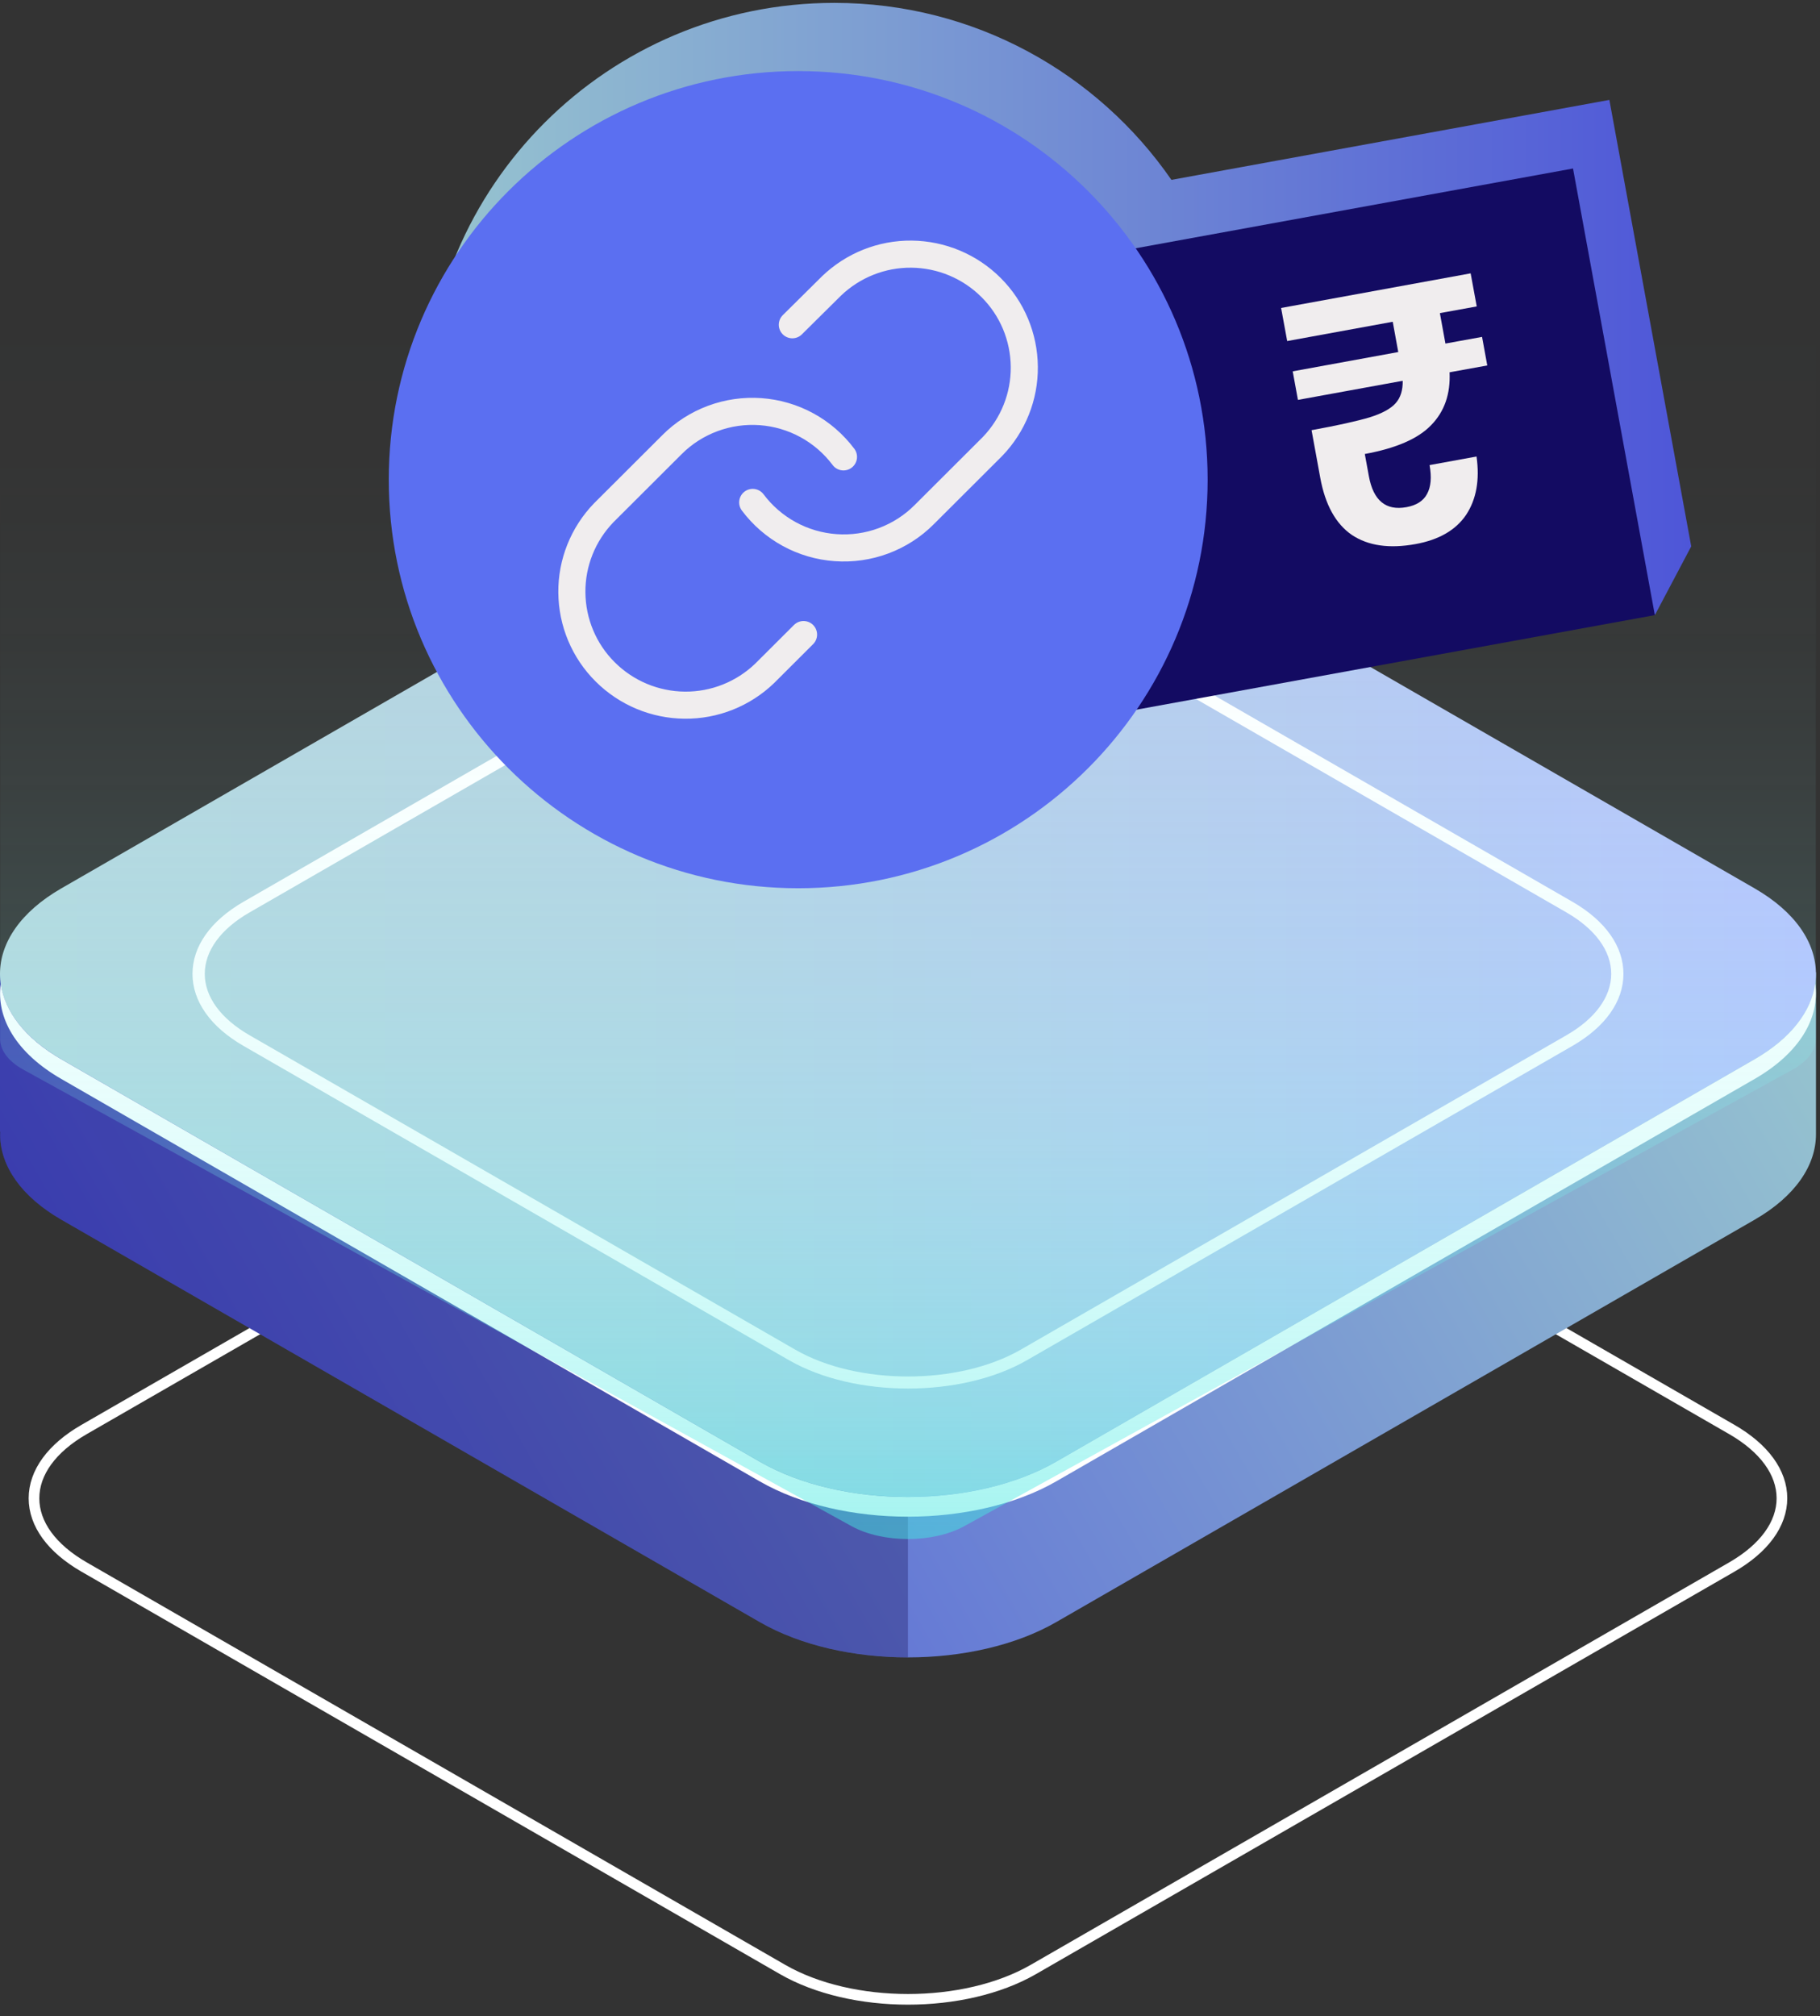
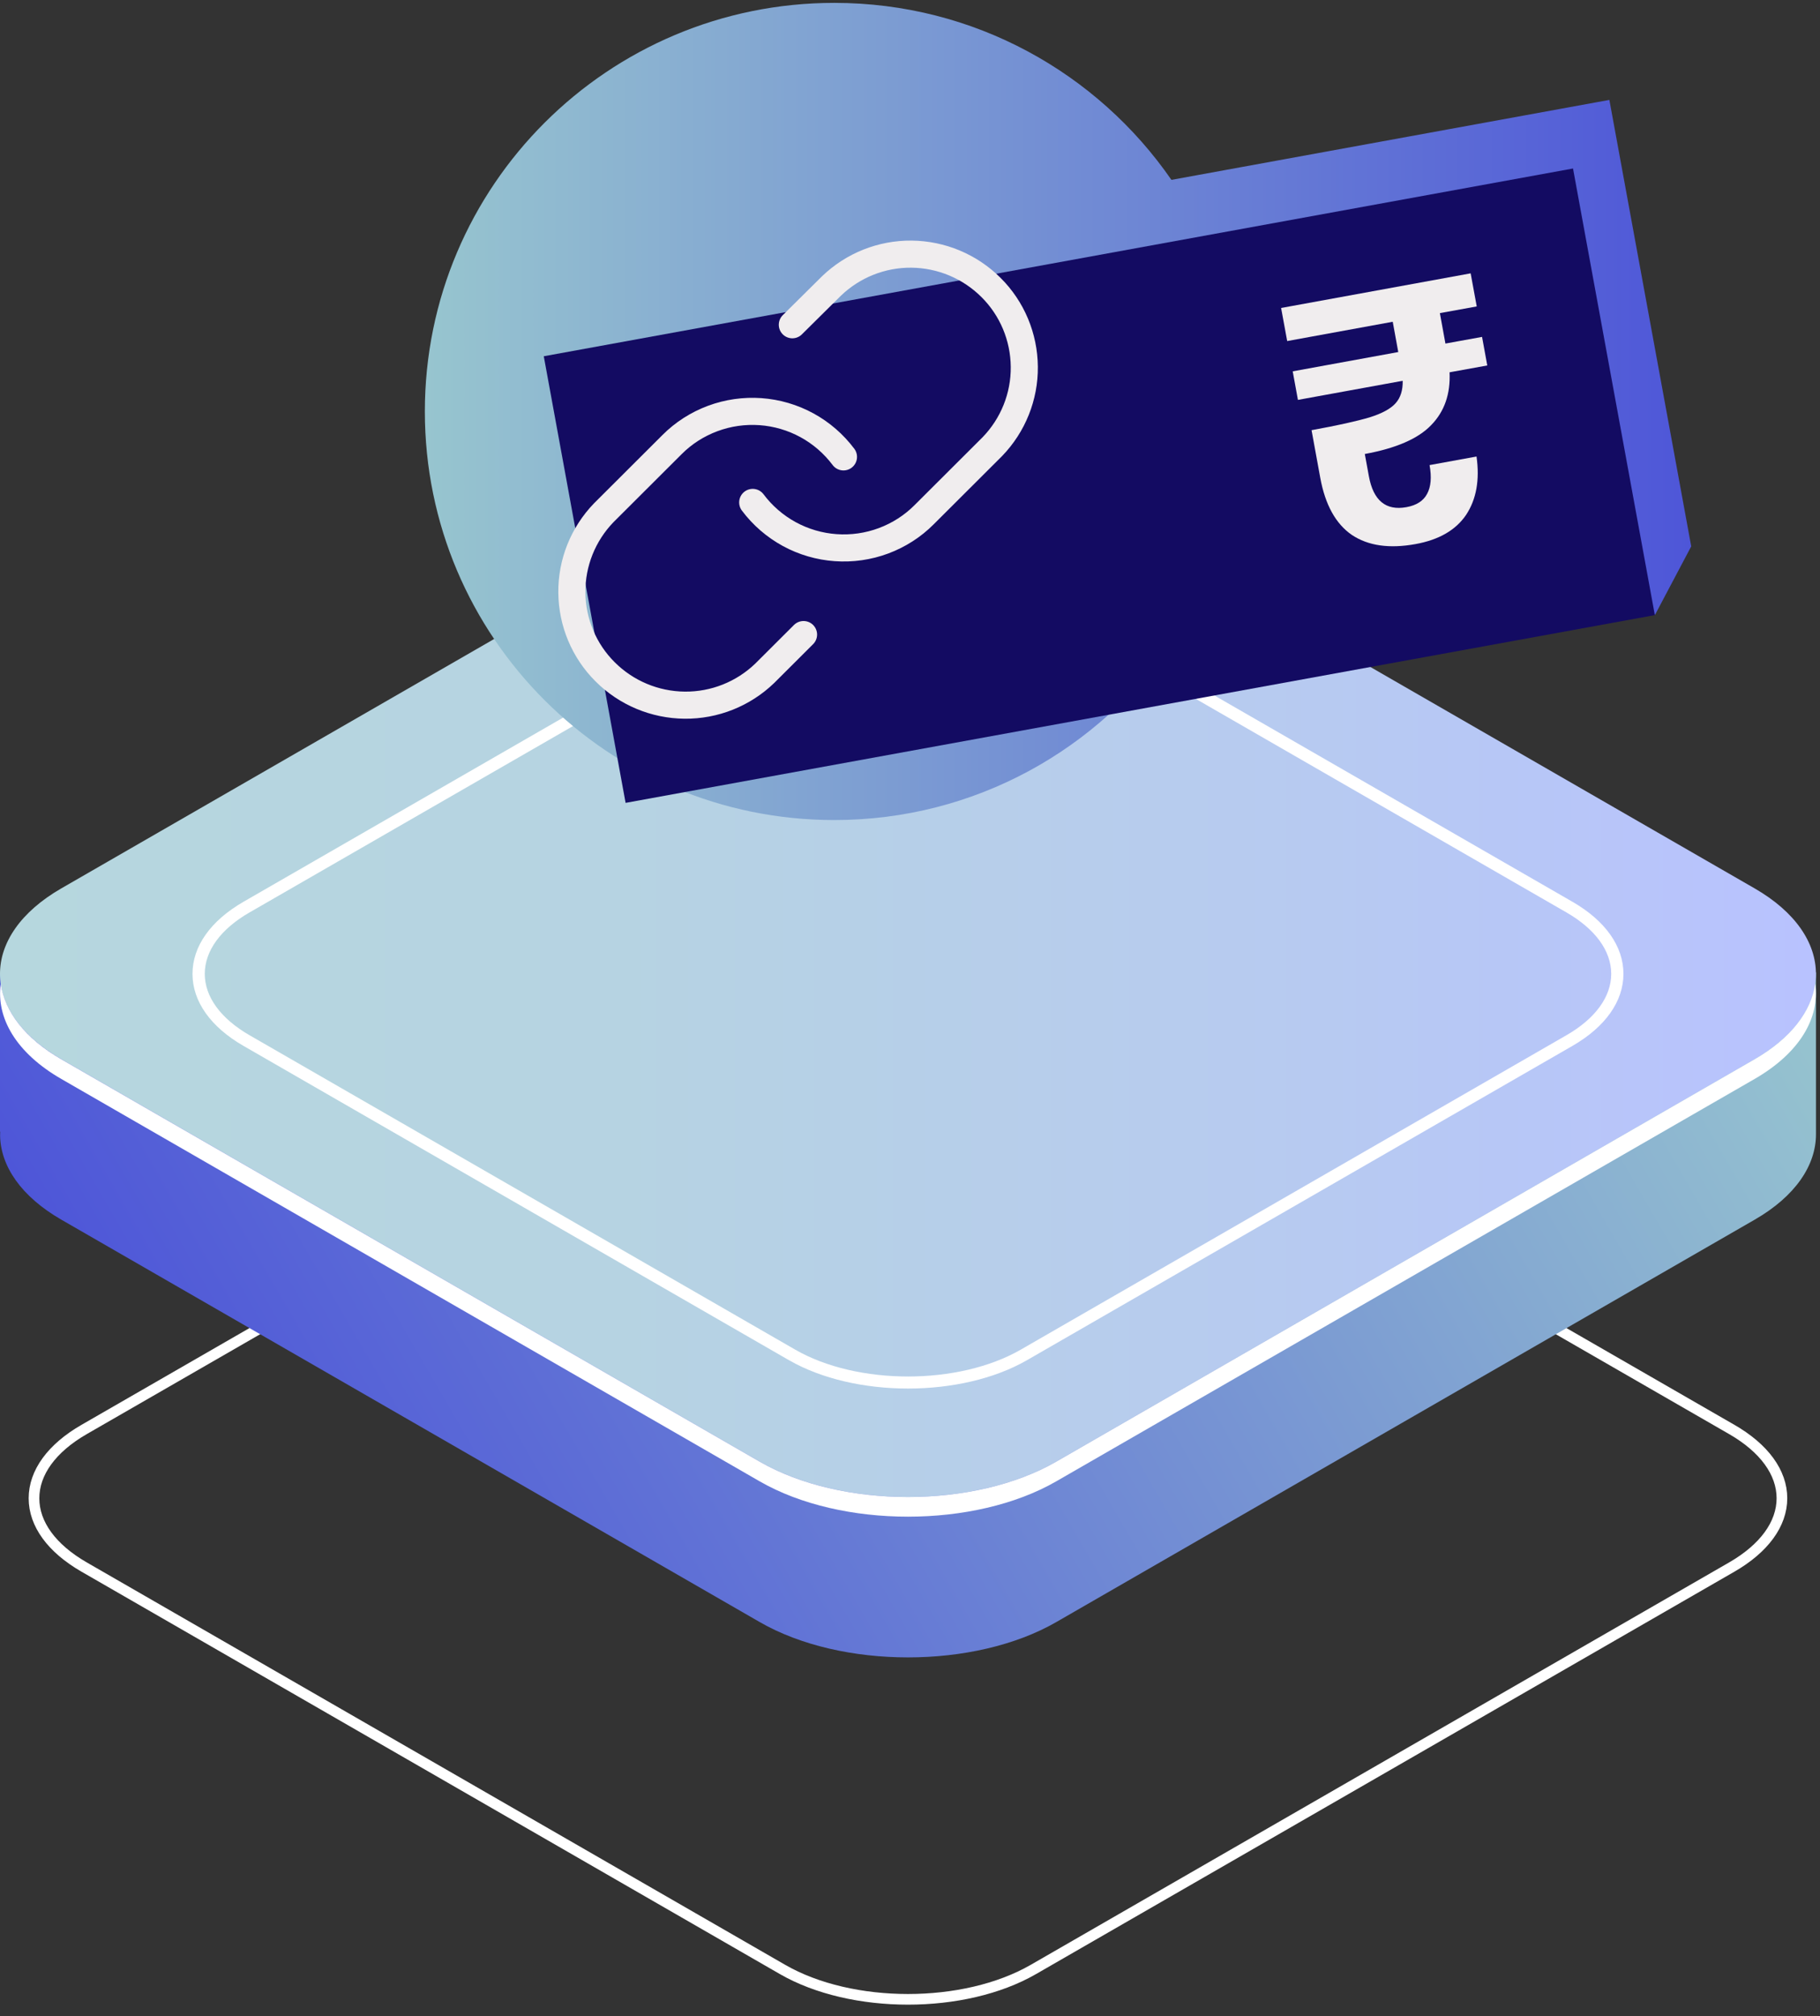
<svg xmlns="http://www.w3.org/2000/svg" width="158" height="175" viewBox="0 0 158 175" fill="none">
  <rect x="0" y="0" width="158" height="175" fill="#333333" stroke="none" />
  <path d="M150.344 136.028C153.146 134.412 154.695 132.294 154.695 130.058C154.695 127.823 153.151 125.704 150.344 124.088L89.719 89.165C83.711 85.698 73.935 85.698 67.927 89.165L7.302 124.088C4.495 125.704 2.951 127.827 2.951 130.062C2.951 132.298 4.495 134.412 7.302 136.028L67.927 170.956C73.935 174.418 83.711 174.422 89.719 170.956L150.344 136.028Z" stroke="white" stroke-width="0.925" stroke-miterlimit="10" stroke-linecap="round" />
  <path d="M0 98.241V84.535L3.801 82.425C4.875 88.893 12.503 93.155 18.884 94.042L62.324 119.391L81.284 126.224L141.8 95.064L140.403 94.26C145.576 91.849 148.362 86.335 151.156 81.303L155.23 83.727L157.651 84.405V98.463C157.651 101.147 155.876 103.834 152.327 105.877L91.701 140.805C84.603 144.895 73.052 144.895 65.954 140.805L5.328 105.877C1.838 103.868 0.063 101.235 0.008 98.593C0.008 98.476 0.008 98.358 0.017 98.237H0.008L0 98.241Z" fill="url(#paint0_linear_77_2485)" />
-   <path opacity="0.3" d="M18.88 94.042L62.32 119.391L78.821 125.336V143.869C74.16 143.869 69.495 142.848 65.945 140.801L5.32 105.873C1.829 103.864 0.055 101.23 0 98.589C0 98.471 8.19455e-06 98.354 0.008 98.233H0V84.531L3.474 82.605H3.839C5.022 88.972 12.566 93.163 18.884 94.042H18.88Z" fill="#0F054C" />
  <path d="M65.949 126.877L5.324 91.949C-1.775 87.859 -1.775 81.206 5.324 77.116L65.949 42.188C73.048 38.098 84.598 38.098 91.697 42.188L152.322 77.116C159.421 81.206 159.421 87.859 152.322 91.949L91.697 126.877C84.598 130.967 73.048 130.967 65.949 126.877Z" fill="url(#paint1_linear_77_2485)" />
  <path d="M68.5 118.077L21.137 90.789C18.284 89.148 16.711 86.925 16.711 84.539C16.711 82.148 18.28 79.93 21.137 78.28L68.5 50.993C74.194 47.715 83.453 47.715 89.147 50.993L136.51 78.28C139.363 79.925 140.936 82.144 140.936 84.535C140.936 86.925 139.363 89.144 136.51 90.789L89.147 118.077C86.302 119.714 82.564 120.534 78.826 120.534C75.087 120.534 71.349 119.714 68.505 118.077H68.5ZM135.981 89.868C138.494 88.424 139.874 86.527 139.874 84.535C139.874 82.542 138.49 80.645 135.981 79.201L88.618 51.914C83.214 48.803 74.433 48.807 69.033 51.914L21.67 79.201C19.157 80.645 17.777 82.542 17.777 84.539C17.777 86.532 19.161 88.424 21.67 89.868L69.033 117.156C74.433 120.266 83.218 120.266 88.618 117.156L135.981 89.868Z" fill="white" />
  <path d="M5.324 91.953L65.949 126.881C73.048 130.971 84.598 130.971 91.697 126.881L152.322 91.953C155.494 90.124 157.247 87.783 157.583 85.389C157.998 88.353 156.249 91.396 152.322 93.661L91.697 128.589C84.598 132.679 73.048 132.679 65.949 128.589L5.324 93.661C1.397 91.4 -0.353 88.353 0.067 85.393C0.402 87.787 2.152 90.128 5.324 91.953Z" fill="white" />
  <path opacity="0.4" d="M0 84.531V84.836H0.013C1.22918e-05 84.736 0 84.631 0 84.531Z" fill="#42E8E0" />
-   <path opacity="0.5" d="M0.013 90.103V23.5H157.642L157.634 90.103C157.659 91.095 156.992 92.095 155.62 92.849L83.709 132.482C81.011 133.968 76.627 133.968 73.929 132.482L2.022 92.849C0.65 92.091 -0.017 91.095 0.008 90.103H0.013Z" fill="url(#paint2_linear_77_2485)" />
  <path d="M146.822 47.44L139.715 8.673L101.695 15.614C95.284 6.337 84.569 0.25 72.427 0.25C52.801 0.25 36.883 16.125 36.883 35.718C36.883 55.31 52.792 71.186 72.427 71.186C84.653 71.186 95.427 65.023 101.821 55.654L143.684 53.359L146.814 47.44H146.822Z" fill="url(#paint3_linear_77_2485)" />
  <path d="M136.559 14.626L47.207 30.925L54.31 69.694L143.662 53.395L136.559 14.626Z" fill="#130B62" />
  <path d="M125.003 27.194L125.482 29.823L128.662 29.245L129.115 31.724L125.842 32.318C125.926 34.202 125.398 35.726 124.24 36.907C123.107 38.087 121.185 38.916 118.483 39.41L118.836 41.336C119.222 43.454 120.313 44.35 122.1 44.024C122.973 43.865 123.568 43.48 123.887 42.877C124.223 42.265 124.298 41.437 124.105 40.373L128.183 39.628C128.469 41.663 128.167 43.346 127.277 44.694C126.379 46.017 124.919 46.862 122.88 47.231C120.615 47.641 118.777 47.381 117.359 46.435C115.958 45.472 115.043 43.814 114.615 41.47L113.86 37.342C116.126 36.932 117.804 36.555 118.903 36.229C120.002 35.885 120.749 35.467 121.16 34.998C121.588 34.52 121.79 33.867 121.773 33.055L112.677 34.713L112.224 32.235L121.387 30.56L120.908 27.931L111.745 29.606L111.217 26.734L127.672 23.728L128.2 26.6L125.02 27.177L125.003 27.194Z" fill="#F0EDEE" />
-   <path d="M69.294 77.105C88.925 77.105 104.839 61.226 104.839 41.637C104.839 22.049 88.925 6.17 69.294 6.17C49.664 6.17 33.75 22.049 33.75 41.637C33.75 61.226 49.664 77.105 69.294 77.105Z" fill="#5B6FF1" />
  <path d="M65.345 43.613C66.192 44.744 67.275 45.681 68.516 46.36C69.758 47.038 71.134 47.44 72.544 47.54C73.954 47.641 75.372 47.44 76.698 46.946C78.023 46.452 79.232 45.681 80.23 44.677L86.154 38.766C87.95 36.907 88.949 34.42 88.923 31.833C88.898 29.245 87.866 26.775 86.029 24.95C84.199 23.125 81.724 22.087 79.131 22.061C76.538 22.036 74.046 23.033 72.183 24.825L68.785 28.191M73.224 39.661C72.376 38.531 71.294 37.593 70.052 36.915C68.81 36.237 67.434 35.835 66.024 35.734C64.615 35.634 63.197 35.835 61.871 36.329C60.545 36.823 59.337 37.593 58.338 38.598L52.414 44.509C50.618 46.368 49.62 48.855 49.645 51.442C49.67 54.029 50.702 56.499 52.54 58.325C54.369 60.15 56.844 61.188 59.437 61.213C62.03 61.239 64.522 60.242 66.385 58.45L69.758 55.084" stroke="#F0EDEE" stroke-width="2.352" stroke-linecap="round" stroke-linejoin="round" />
  <defs>
    <linearGradient id="paint0_linear_77_2485" x1="141.964" y1="57.297" x2="17.022" y2="129.589" gradientUnits="userSpaceOnUse">
      <stop stop-color="#97C5CF" />
      <stop offset="1" stop-color="#4E56D8" />
    </linearGradient>
    <linearGradient id="paint1_linear_77_2485" x1="157.646" y1="84.535" x2="0" y2="84.535" gradientUnits="userSpaceOnUse">
      <stop stop-color="#B8C2FF" />
      <stop offset="0.27" stop-color="#B7CAF1" />
      <stop offset="0.66" stop-color="#B6D3E2" />
      <stop offset="1" stop-color="#B6D7DE" />
    </linearGradient>
    <linearGradient id="paint2_linear_77_2485" x1="78.83" y1="133.6" x2="78.83" y2="23.5" gradientUnits="userSpaceOnUse">
      <stop stop-color="#42E8E0" stop-opacity="0.99" />
      <stop offset="0.11" stop-color="#5BEDE6" stop-opacity="0.76" />
      <stop offset="0.23" stop-color="#70F2EC" stop-opacity="0.56" />
      <stop offset="0.34" stop-color="#83F6F1" stop-opacity="0.39" />
      <stop offset="0.46" stop-color="#92F9F5" stop-opacity="0.25" />
      <stop offset="0.59" stop-color="#9EFBF8" stop-opacity="0.14" />
      <stop offset="0.71" stop-color="#A6FDFA" stop-opacity="0.06" />
      <stop offset="0.85" stop-color="#ABFEFB" stop-opacity="0.01" />
      <stop offset="1" stop-color="#ADFFFC" stop-opacity="0" />
    </linearGradient>
    <linearGradient id="paint3_linear_77_2485" x1="36.883" y1="35.718" x2="146.822" y2="35.718" gradientUnits="userSpaceOnUse">
      <stop stop-color="#97C5CF" />
      <stop offset="1" stop-color="#4E56D8" />
    </linearGradient>
  </defs>
</svg>